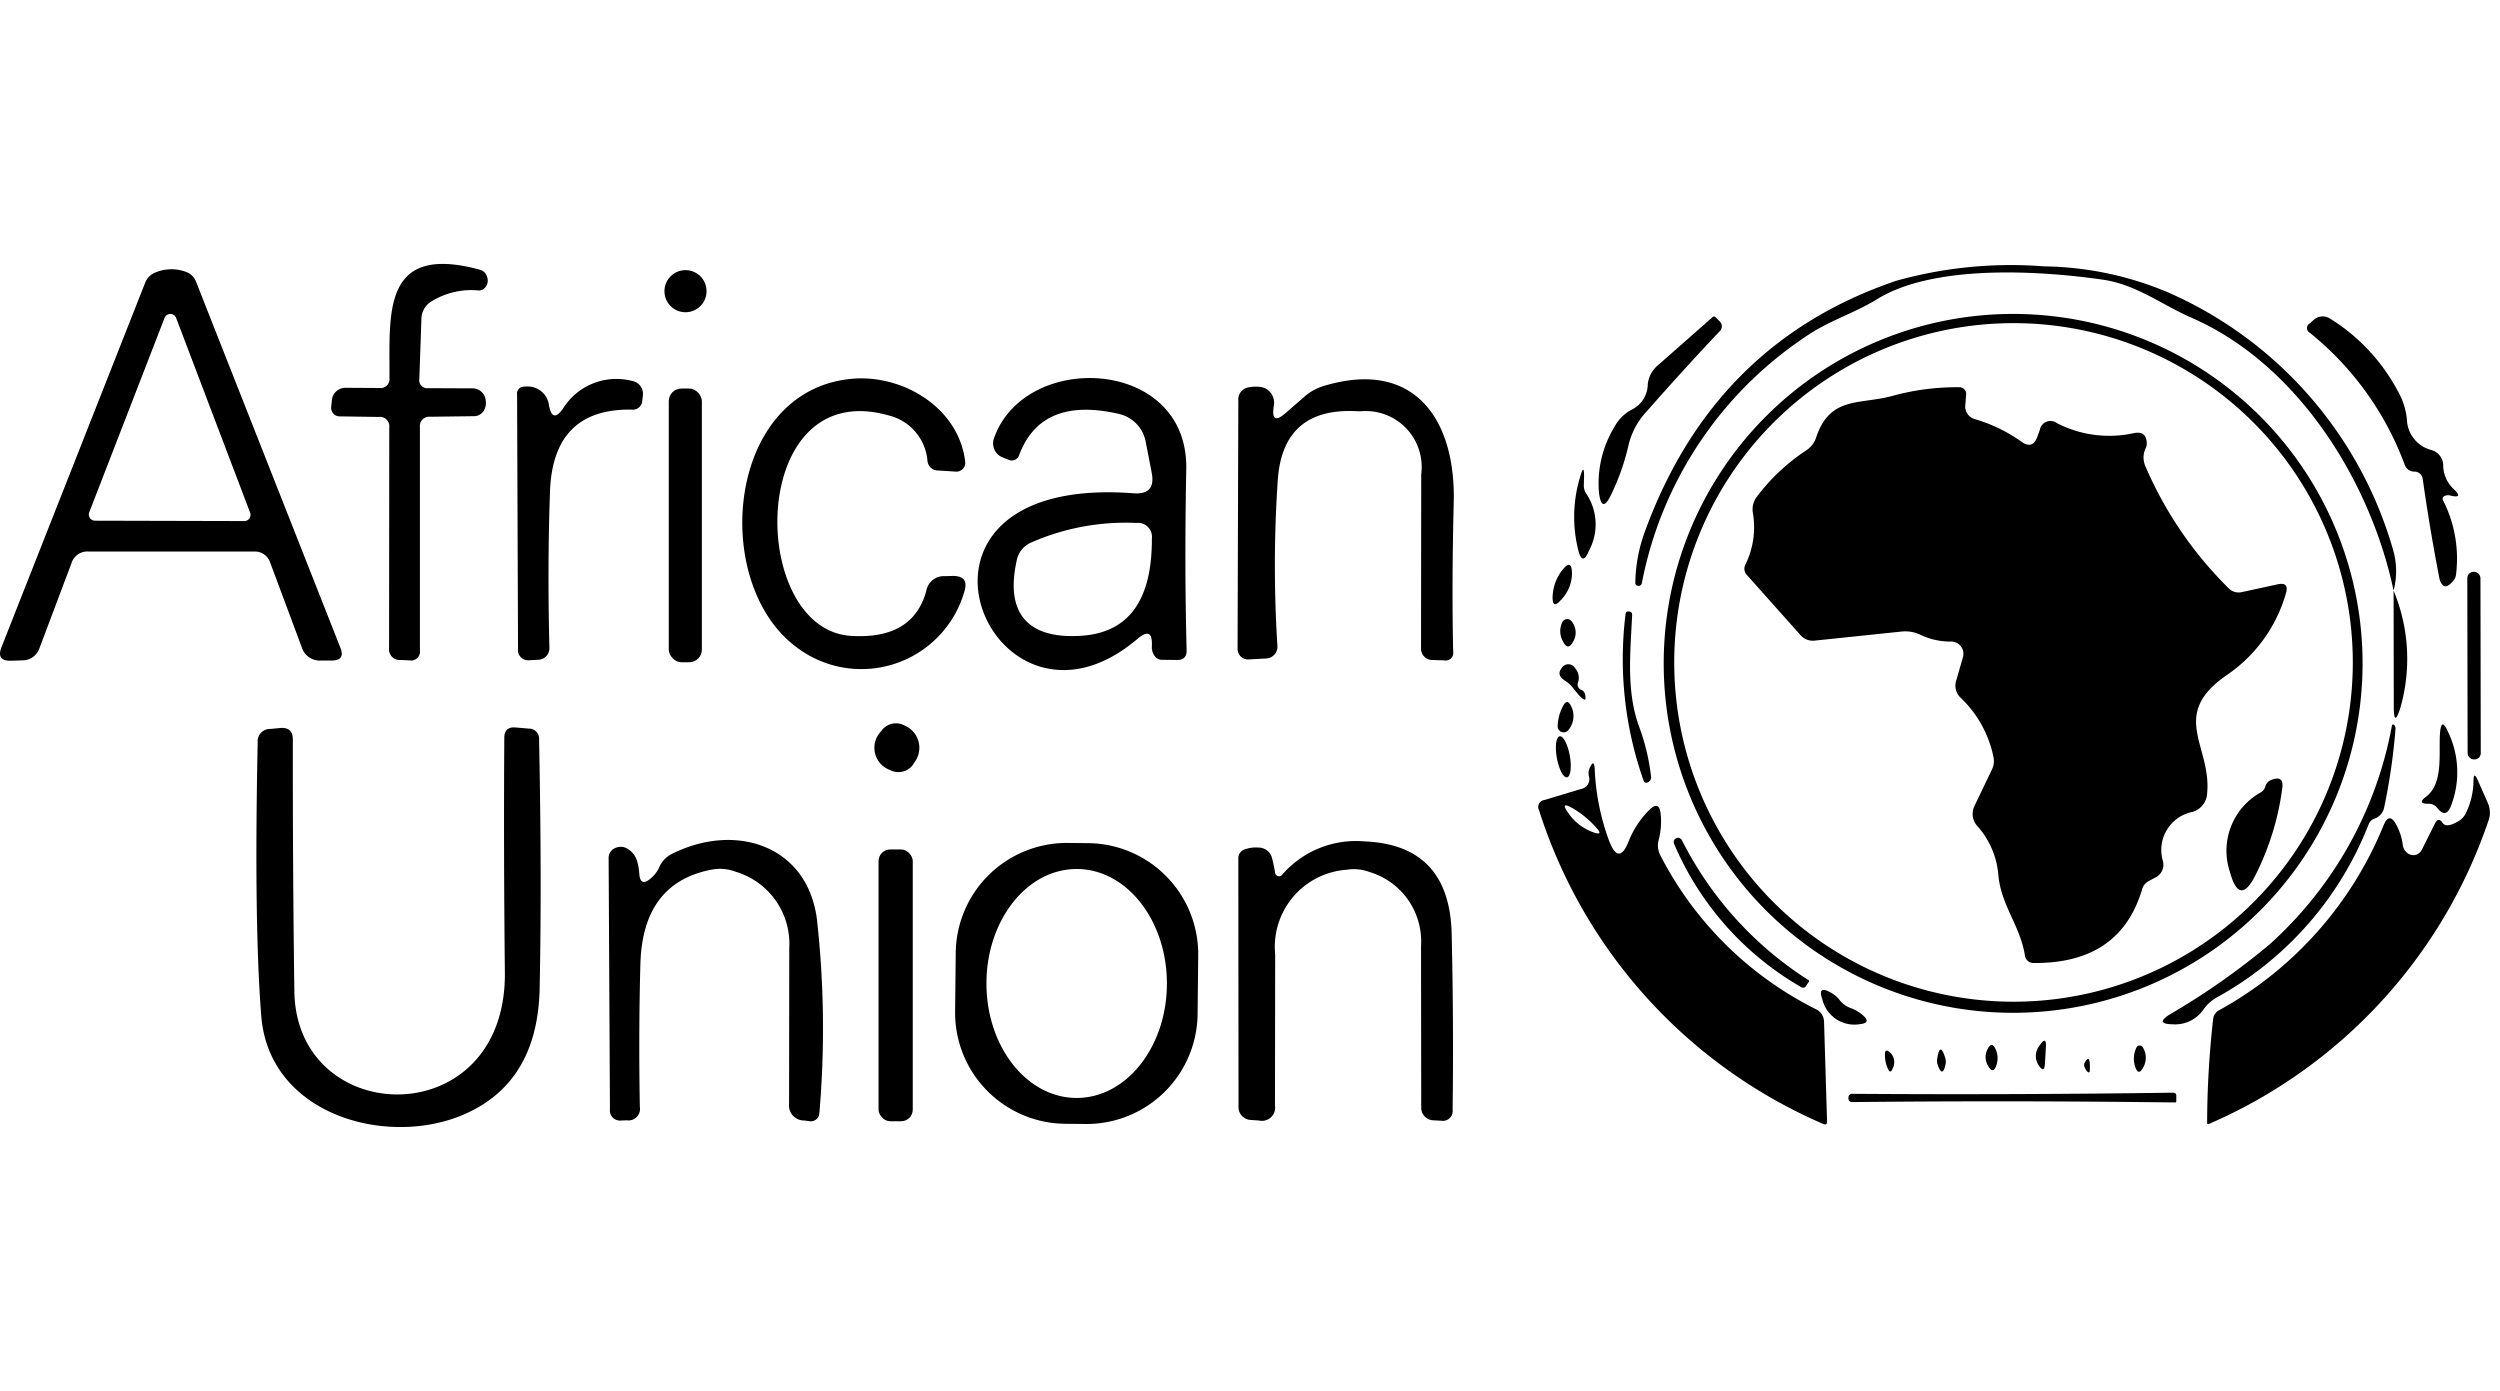
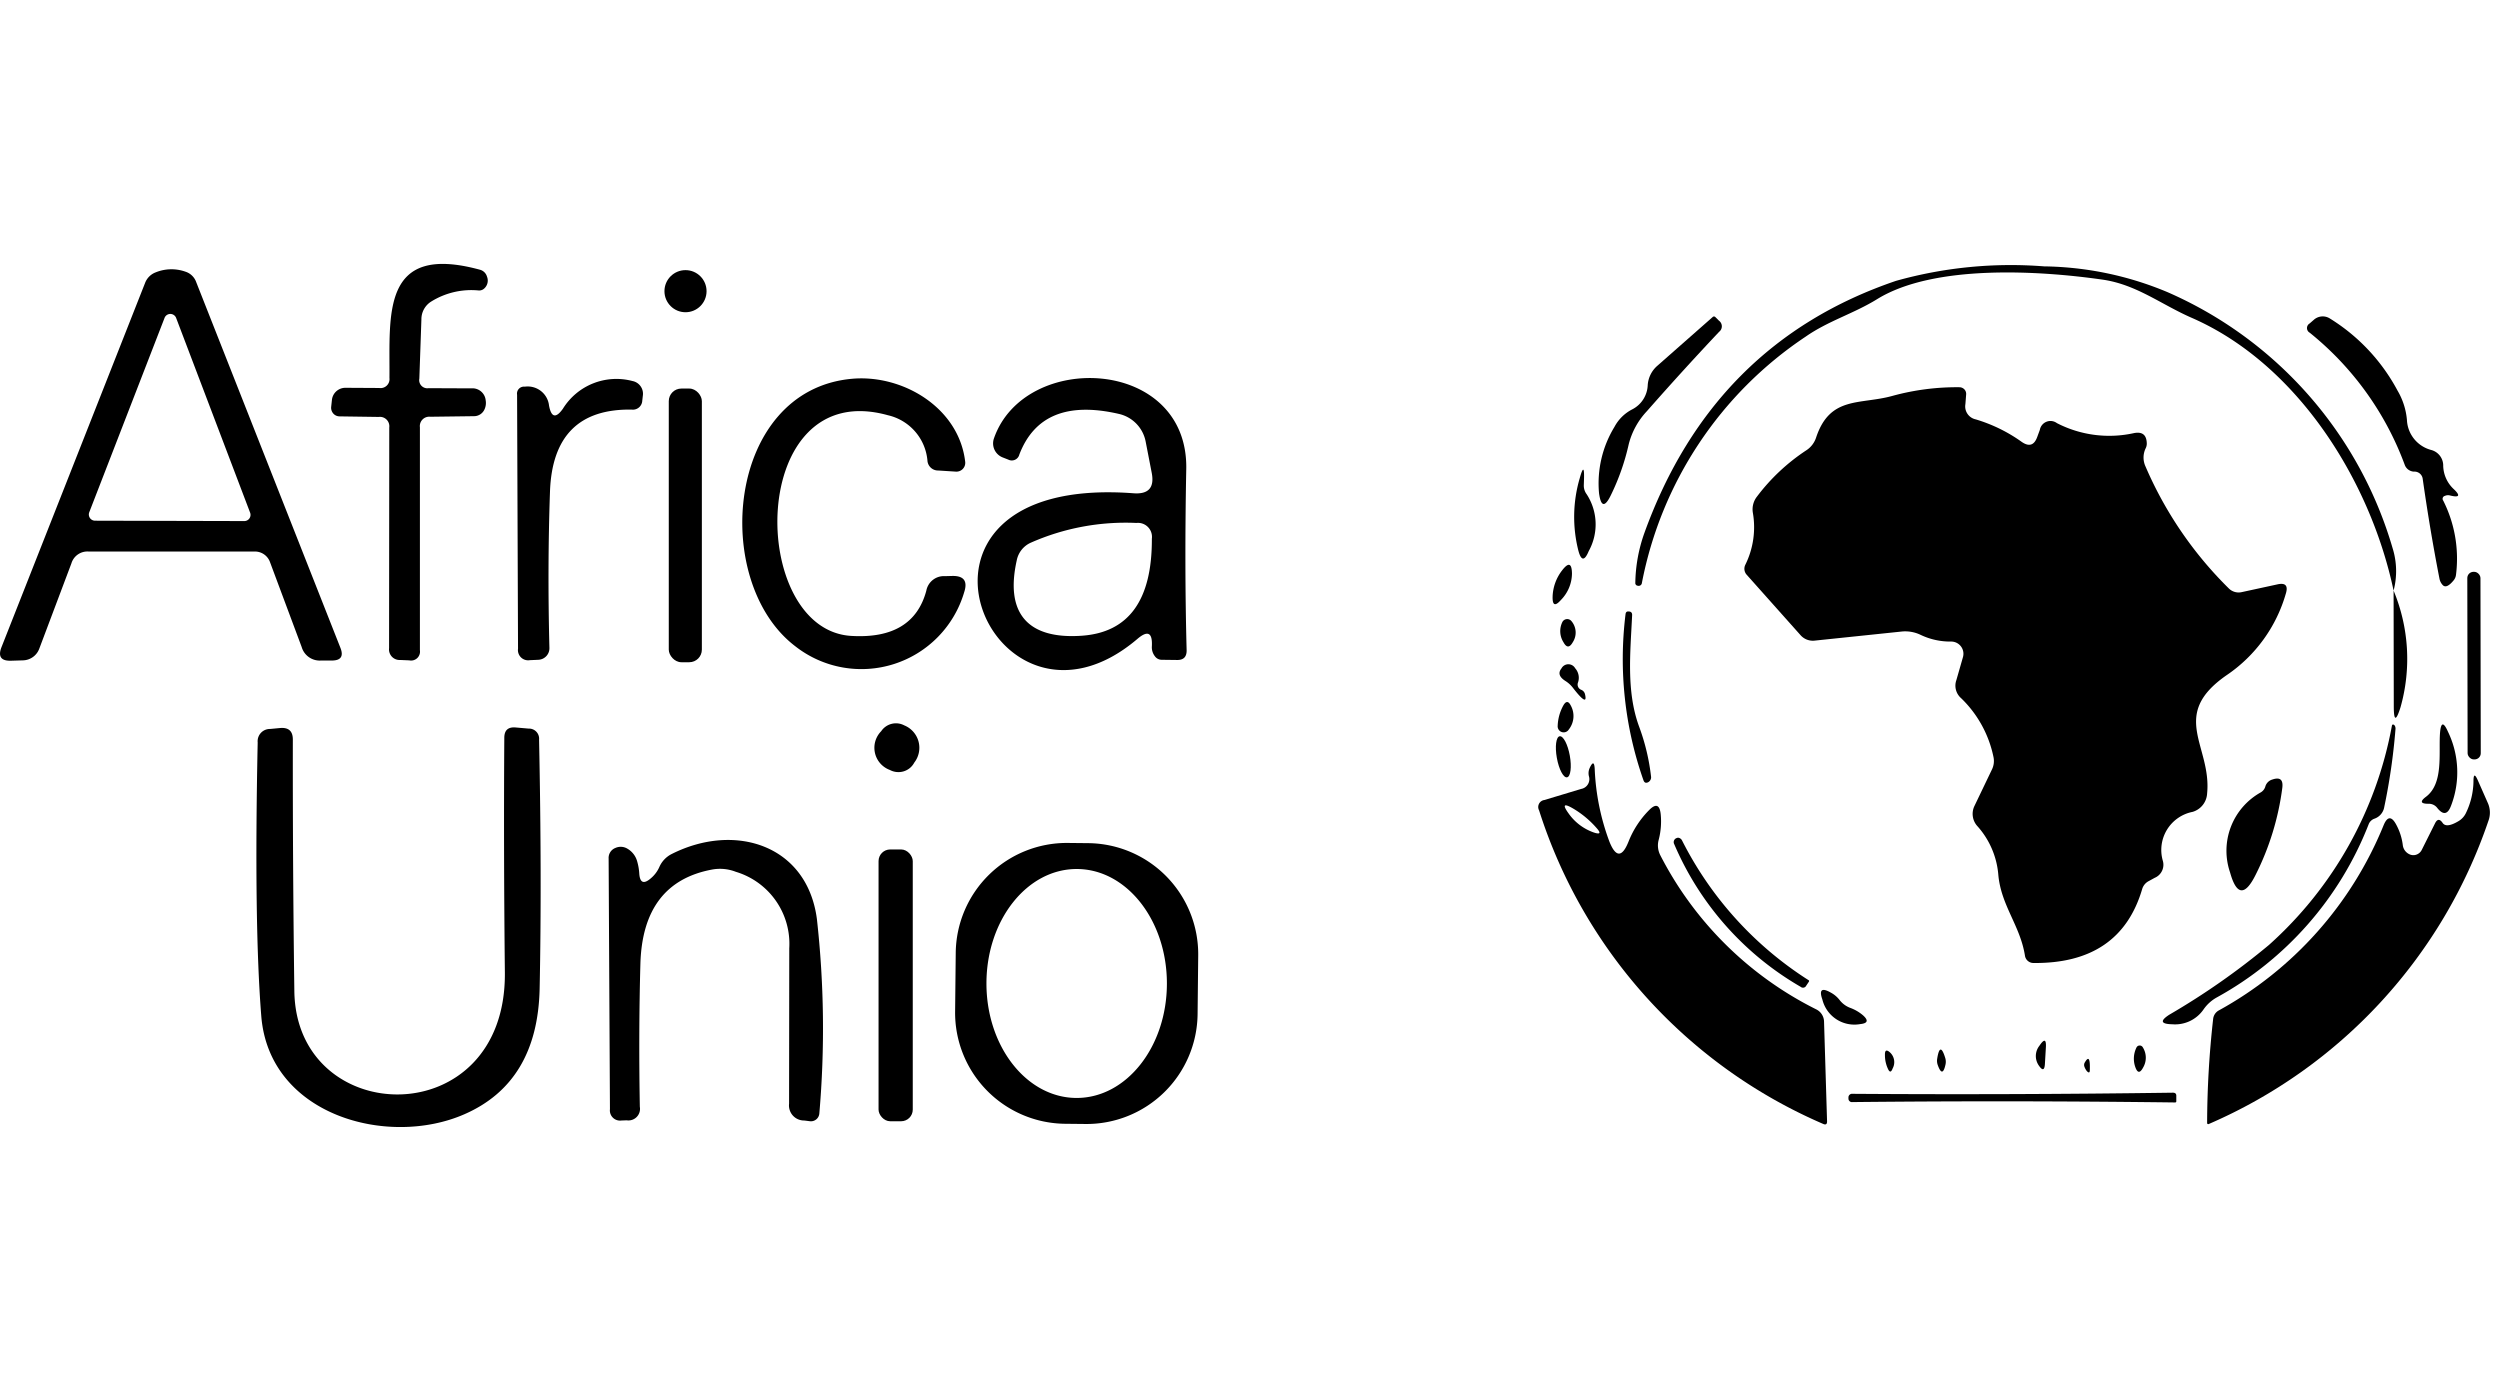
<svg xmlns="http://www.w3.org/2000/svg" width="133" height="74" viewBox="0 0 133 74">
  <g id="Group_8643" data-name="Group 8643" transform="translate(-879 -3805)">
    <rect id="Rectangle_1063" data-name="Rectangle 1063" width="133" height="74" transform="translate(879 3805)" fill="none" />
    <g id="Pasted-20240618-143526" transform="translate(878.889 3805.481)">
      <path id="Path_2003" data-name="Path 2003" d="M22.45,22.25V34.11a.476.476,0,0,1-.57.54l-.48-.02a.563.563,0,0,1-.59-.63l.01-11.74a.5.5,0,0,0-.56-.56l-2.09-.03a.445.445,0,0,1-.331-.155.466.466,0,0,1-.109-.355l.04-.37a.72.72,0,0,1,.73-.64l1.78.01a.477.477,0,0,0,.55-.53c.03-3.35-.46-7.2,4.82-5.76a.53.53,0,0,1,.37.37.563.563,0,0,1-.14.62.389.389,0,0,1-.32.11,4.039,4.039,0,0,0-2.49.58,1.105,1.105,0,0,0-.54.95l-.11,3.16a.432.432,0,0,0,.49.51l2.27.01a.707.707,0,0,1,.77.64.818.818,0,0,1-.06.47.61.61,0,0,1-.56.37L23,21.69A.5.5,0,0,0,22.45,22.25Z" />
      <path id="Path_2004" data-name="Path 2004" d="M3.91,29.49,2.2,34.03a.95.95,0,0,1-.86.62l-.65.02q-.79.02-.5-.72L7.83,14.57a.966.966,0,0,1,.56-.56,2.227,2.227,0,0,1,1.58-.04.9.9,0,0,1,.58.56l7.67,19.45q.27.68-.46.68h-.58a1,1,0,0,1-1.02-.72l-1.69-4.53a.85.85,0,0,0-.79-.55H4.82A.888.888,0,0,0,3.91,29.49Zm.95-2.72a.33.33,0,0,0,.31.45l7.94.02a.33.33,0,0,0,.31-.44L9.48,16.43a.33.33,0,0,0-.61-.01Z" />
      <path id="Path_2005" data-name="Path 2005" d="M127.45,30.94c-1.23-5.84-5.11-12.04-10.71-14.5-1.64-.71-2.94-1.77-4.74-2.04-3.4-.49-9-.83-12.02,1.03-1.26.78-2.59,1.15-3.81,2a20.379,20.379,0,0,0-8.71,13.1.172.172,0,0,1-.22.15h0a.142.142,0,0,1-.13-.16,8.235,8.235,0,0,1,.48-2.64q3.65-10.11,13.39-13.42a22.643,22.643,0,0,1,7.88-.77,17.532,17.532,0,0,1,6.56,1.37A21.381,21.381,0,0,1,127.4,28.69,4.083,4.083,0,0,1,127.45,30.94Z" />
      <circle id="Ellipse_6113" data-name="Ellipse 6113" cx="1.12" cy="1.12" r="1.12" transform="translate(35.46 13.89)" />
      <path id="Path_2006" data-name="Path 2006" d="M86.76,23.15a12.189,12.189,0,0,1-.95,2.71q-.48.99-.63-.1A5.767,5.767,0,0,1,86,22.23a2.219,2.219,0,0,1,.94-.93,1.514,1.514,0,0,0,.83-1.29,1.492,1.492,0,0,1,.51-1.03l2.94-2.59a.1.1,0,0,1,.15,0l.19.19a.369.369,0,0,1,.01.59q-1.87,1.98-3.85,4.23A3.99,3.99,0,0,0,86.76,23.15Z" />
-       <path id="Path_2007" data-name="Path 2007" d="M125.8,34.81a18.59,18.59,0,1,1-18.59-18.59A18.59,18.59,0,0,1,125.8,34.81Zm-.52-.05a18.05,18.05,0,1,0-18.05,18.05,18.05,18.05,0,0,0,18.05-18.05Z" />
      <path id="Path_2008" data-name="Path 2008" d="M130.09,26.15a6.858,6.858,0,0,1,.68,3.95.565.565,0,0,1-.13.3q-.38.46-.58.24a.686.686,0,0,1-.17-.34q-.5-2.56-.89-5.3a.44.44,0,0,0-.47-.39.55.55,0,0,1-.49-.37,16.242,16.242,0,0,0-5.05-7.02.282.282,0,0,1-.01-.49l.23-.2a.71.71,0,0,1,.83-.08,10.1,10.1,0,0,1,3.62,3.85,3.7,3.7,0,0,1,.5,1.56,1.731,1.731,0,0,0,1.3,1.6.858.858,0,0,1,.63.85,1.752,1.752,0,0,0,.56,1.23q.55.52-.19.34a.407.407,0,0,0-.28.02A.158.158,0,0,0,130.09,26.15Z" />
      <path id="Path_2009" data-name="Path 2009" d="M29.32,21.1q.18.95.74.16a3.345,3.345,0,0,1,3.7-1.47.69.69,0,0,1,.55.78l-.03.26a.5.5,0,0,1-.56.48q-4.2-.07-4.35,4.37-.14,4.02-.03,8.31a.615.615,0,0,1-.59.63l-.45.02a.543.543,0,0,1-.63-.61l-.05-13.51a.371.371,0,0,1,.41-.43A1.14,1.14,0,0,1,29.32,21.1Z" />
      <path id="Path_2010" data-name="Path 2010" d="M45.41,33.35q3.28.19,3.98-2.4a.952.952,0,0,1,1-.78l.38-.01q.92-.02.64.85a5.7,5.7,0,0,1-8.99,2.89c-4.52-3.44-3.67-13.63,3.02-14.23,2.7-.24,5.69,1.54,6.02,4.42a.47.47,0,0,1-.49.52l-.94-.06a.564.564,0,0,1-.58-.54,2.718,2.718,0,0,0-2.1-2.4C39.85,19.52,39.88,33.04,45.41,33.35Z" />
      <path id="Path_2011" data-name="Path 2011" d="M61.39,33.91q.06-1.11-.77-.4c-7.79,6.62-14.3-8.8-.22-7.75q1.22.1.98-1.1l-.32-1.65a1.87,1.87,0,0,0-1.42-1.47q-4.11-.95-5.3,2.16a.413.413,0,0,1-.59.27l-.28-.11a.8.8,0,0,1-.48-1.02c1.63-4.69,10.35-4.32,10.23,1.64q-.1,5.15.02,9.63.01.53-.51.52l-.81-.01a.445.445,0,0,1-.37-.19A.775.775,0,0,1,61.39,33.91Zm0-5.73a.745.745,0,0,0-.82-.84,12.474,12.474,0,0,0-5.62,1.05,1.3,1.3,0,0,0-.75.95c-.62,2.79.57,4.2,3.46,4Q61.41,33.08,61.39,28.18Z" />
-       <path id="Path_2012" data-name="Path 2012" d="M68.51,21.49l1.01-.88a2.736,2.736,0,0,1,.99-.55c4.81-1.47,7.05,1.73,6.94,6.18q-.11,4.38-.03,7.94a.405.405,0,0,1-.48.47l-.66-.02a.6.6,0,0,1-.57-.6l.01-9.28a2.975,2.975,0,0,0-3.23-3.35l-.33-.01q-3.8-.14-4.07,3.65a67.483,67.483,0,0,0-.02,8.85.615.615,0,0,1-.156.45.635.635,0,0,1-.434.21l-.94.05a.545.545,0,0,1-.415-.149.565.565,0,0,1-.175-.411l.04-13.21a.656.656,0,0,1,.58-.71,1.9,1.9,0,0,1,.55-.02.816.816,0,0,1,.69.48.862.862,0,0,1,.07.53Q67.7,22.2,68.51,21.49Z" />
      <path id="Path_2013" data-name="Path 2013" d="M103.91,33.65a3.656,3.656,0,0,1-1.63-.36,1.889,1.889,0,0,0-1.03-.17l-4.6.48a.87.87,0,0,1-.75-.29l-2.87-3.22a.475.475,0,0,1-.07-.52,4.507,4.507,0,0,0,.4-2.79,1.1,1.1,0,0,1,.22-.84,10.544,10.544,0,0,1,2.62-2.46,1.28,1.28,0,0,0,.53-.69c.74-2.22,2.33-1.73,4.06-2.21a12.939,12.939,0,0,1,3.57-.46.365.365,0,0,1,.259.117.345.345,0,0,1,.091.263l-.04.52a.705.705,0,0,0,.55.81,8.282,8.282,0,0,1,2.45,1.2q.58.4.82-.26l.14-.38a.575.575,0,0,1,.91-.36,6.078,6.078,0,0,0,4.1.53q.67-.13.68.56a.552.552,0,0,1-.06.25,1.126,1.126,0,0,0-.01.96,20.44,20.44,0,0,0,4.43,6.49.74.74,0,0,0,.69.2l1.89-.41q.65-.15.46.48a7.853,7.853,0,0,1-3.14,4.34c-3.1,2.14-.8,3.77-1.05,6.3a1.08,1.08,0,0,1-.77.98,2.065,2.065,0,0,0-1.59,2.59.753.753,0,0,1-.43.92l-.31.17a.7.7,0,0,0-.35.41q-1.17,4-5.8,3.95a.455.455,0,0,1-.44-.38c-.25-1.61-1.28-2.68-1.42-4.33a4.412,4.412,0,0,0-1.13-2.59.97.97,0,0,1-.14-1.05l.94-1.96a1.026,1.026,0,0,0,.08-.62,6.034,6.034,0,0,0-1.73-3.16.881.881,0,0,1-.25-.96l.35-1.22a.65.65,0,0,0-.63-.83Z" />
      <rect id="Rectangle_1312" data-name="Rectangle 1312" width="1.76" height="14.56" rx="0.67" transform="translate(35.69 20.19)" />
      <path id="Path_2014" data-name="Path 2014" d="M84.52,25.81a2.935,2.935,0,0,1,.11,3.03q-.33.8-.55-.03a7.307,7.307,0,0,1,.07-3.84q.26-.94.23.03l-.01.32A.763.763,0,0,0,84.52,25.81Z" />
      <path id="Path_2015" data-name="Path 2015" d="M82.71,31.26a2.4,2.4,0,0,1,.5-1.39q.52-.68.53.17a2.038,2.038,0,0,1-.59,1.4Q82.69,31.96,82.71,31.26Z" />
      <rect id="Rectangle_1313" data-name="Rectangle 1313" width="0.7" height="9.98" rx="0.33" transform="translate(131.371 29.941) rotate(-0.1)" />
      <path id="Path_2016" data-name="Path 2016" d="M127.45,30.94a9.455,9.455,0,0,1,.37,6.2q-.36,1.15-.36-.05Z" />
      <path id="Path_2017" data-name="Path 2017" d="M87.31,38.17a11.324,11.324,0,0,1,.64,2.69.3.3,0,0,1-.15.27q-.19.1-.26-.11a19.45,19.45,0,0,1-.95-8.83q.02-.16.17-.14h.01q.18.01.17.2C86.85,34.21,86.62,36.29,87.31,38.17Z" />
      <path id="Path_2018" data-name="Path 2018" d="M83.22,32.63a.29.29,0,0,1,.49-.07.939.939,0,0,1,.07,1.13q-.25.44-.49,0A1.1,1.1,0,0,1,83.22,32.63Z" />
      <path id="Path_2019" data-name="Path 2019" d="M84.24,36.22a.329.329,0,0,1,.19.22q.18.73-.64-.33a1.555,1.555,0,0,0-.41-.37q-.48-.31-.2-.66a.415.415,0,0,1,.73-.01.764.764,0,0,1,.15.76A.3.3,0,0,0,84.24,36.22Z" />
      <path id="Path_2020" data-name="Path 2020" d="M83.28,37.05q.21-.37.4.01a1.155,1.155,0,0,1-.11,1.27.32.32,0,0,1-.59-.2A2.417,2.417,0,0,1,83.28,37.05Z" />
      <path id="Path_2021" data-name="Path 2021" d="M126.12,43.38a17.96,17.96,0,0,1-8.09,9.21,2.086,2.086,0,0,0-.69.63,1.838,1.838,0,0,1-1.67.79q-.91-.02-.15-.51a38.509,38.509,0,0,0,5.3-3.71,20.631,20.631,0,0,0,6.54-11.66q.02-.1.11-.05a.182.182,0,0,1,.06.08.313.313,0,0,1,.02.16,32.946,32.946,0,0,1-.6,4.15.791.791,0,0,1-.51.6A.509.509,0,0,0,126.12,43.38Z" />
      <path id="Path_2022" data-name="Path 2022" d="M129.17,41.91c.95-.71.67-2.32.75-3.4q.07-.86.42-.07a4.951,4.951,0,0,1,.16,3.96q-.26.68-.72.11a.561.561,0,0,0-.48-.23Q128.68,42.28,129.17,41.91Z" />
      <path id="Path_2023" data-name="Path 2023" d="M15.77,52.23c.08,7.37,11.28,7.65,11.2-.97q-.07-6.59-.03-12.49,0-.6.6-.55l.69.06a.538.538,0,0,1,.56.59q.15,7.35.03,13.25-.11,4.98-4.01,6.68c-4.07,1.78-10.39.06-10.8-5.24q-.39-4.91-.19-14.54a.653.653,0,0,1,.66-.72l.53-.05q.68-.06.68.61Q15.68,45.47,15.77,52.23Z" />
      <path id="Path_2024" data-name="Path 2024" d="M46.99,38.42a.945.945,0,0,1,1.23-.31,1.286,1.286,0,0,1,.53,1.98.945.945,0,0,1-.566.465.965.965,0,0,1-.734-.075A1.256,1.256,0,0,1,46.99,38.42Z" />
      <ellipse id="Ellipse_6114" data-name="Ellipse 6114" cx="1.11" cy="0.35" rx="1.11" ry="0.35" transform="translate(83.428 38.626) rotate(79.8)" />
      <path id="Path_2025" data-name="Path 2025" d="M84.64,40.81a.673.673,0,0,1,.04-.43q.24-.52.27.05a12.471,12.471,0,0,0,.78,3.86q.51,1.28,1.02,0a4.96,4.96,0,0,1,1.1-1.68q.53-.53.61.22a3.876,3.876,0,0,1-.11,1.38,1.14,1.14,0,0,0,.09.81,18.7,18.7,0,0,0,8.3,8.2.745.745,0,0,1,.41.65l.16,5.29q.01.25-.21.15A27.119,27.119,0,0,1,81.99,42.63a.375.375,0,0,1,.28-.55l1.96-.59A.529.529,0,0,0,84.64,40.81Zm-.86,1.71q-.71-.41-.23.26a2.738,2.738,0,0,0,1.33,1.02q.55.19.16-.24A5.081,5.081,0,0,0,83.78,42.52Z" />
      <path id="Path_2026" data-name="Path 2026" d="M130.91,43.2a1,1,0,0,0,.38-.41,4,4,0,0,0,.41-1.71q0-.57.23-.05l.53,1.2a1.254,1.254,0,0,1,.03.97,27.034,27.034,0,0,1-14.88,16.12.06.06,0,0,1-.08-.05,50.838,50.838,0,0,1,.32-5.54.585.585,0,0,1,.29-.45,19.72,19.72,0,0,0,8.78-9.86q.3-.72.67-.03a3.071,3.071,0,0,1,.35,1.09.614.614,0,0,0,.34.48.485.485,0,0,0,.381.027.505.505,0,0,0,.289-.257l.7-1.4q.18-.37.41-.03Q130.26,43.59,130.91,43.2Z" />
      <path id="Path_2027" data-name="Path 2027" d="M120.63,41.35a.542.542,0,0,1,.37-.36q.61-.21.53.44a14.365,14.365,0,0,1-1.42,4.63q-.85,1.71-1.36-.13a3.554,3.554,0,0,1,1.64-4.26A.532.532,0,0,0,120.63,41.35Z" />
      <path id="Path_2028" data-name="Path 2028" d="M95.91,52.02a16.045,16.045,0,0,1-6.73-7.59.229.229,0,0,1,.14-.33.162.162,0,0,1,.1-.01.269.269,0,0,1,.18.15,18.92,18.92,0,0,0,6.72,7.42q.06.03.02.09l-.14.21A.188.188,0,0,1,95.91,52.02Z" />
      <path id="Path_2029" data-name="Path 2029" d="M34.73,46.25a1.662,1.662,0,0,0,.46-.61,1.4,1.4,0,0,1,.66-.69c3.35-1.69,7.2-.49,7.72,3.46a52.45,52.45,0,0,1,.13,10.34.45.45,0,0,1-.49.42l-.31-.04a.8.8,0,0,1-.81-.89l.01-8.27a4,4,0,0,0-2.84-4.07,2.32,2.32,0,0,0-1.27-.12q-3.69.69-3.81,5.02-.1,3.67-.03,7.6a.617.617,0,0,1-.7.72l-.28.01a.54.54,0,0,1-.61-.6l-.07-13.34a.566.566,0,0,1,.36-.56.684.684,0,0,1,.64.04,1.12,1.12,0,0,1,.52.68,2.922,2.922,0,0,1,.11.64Q34.17,46.73,34.73,46.25Z" />
      <path id="Path_2030" data-name="Path 2030" d="M63.823,53.467a5.91,5.91,0,0,1-5.972,5.848l-1.08-.011a5.91,5.91,0,0,1-5.848-5.972l.033-3.12a5.91,5.91,0,0,1,5.972-5.848l1.08.011a5.91,5.91,0,0,1,5.848,5.972ZM57.39,57.93c2.651,0,4.8-2.727,4.8-6.09s-2.149-6.09-4.8-6.09-4.8,2.727-4.8,6.09,2.149,6.09,4.8,6.09Z" />
-       <path id="Path_2031" data-name="Path 2031" d="M67.95,45.97a.21.21,0,0,0,.36.1,5.18,5.18,0,0,1,4.36-1.79q4.56.17,4.67,4.92.11,4.78.05,9.35a.525.525,0,0,1-.62.59l-.4-.02a.67.67,0,0,1-.65-.67l-.01-8.61a3.853,3.853,0,0,0-2.74-3.93,2.385,2.385,0,0,0-1.22-.12,4.112,4.112,0,0,0-3.8,4.5l-.01,8.05a.7.7,0,0,1-.85.79l-.45-.03a.68.68,0,0,1-.64-.68l-.01-13.21a.5.5,0,0,1,.39-.52,1.773,1.773,0,0,1,.7-.08.735.735,0,0,1,.71.59A7.512,7.512,0,0,1,67.95,45.97Z" />
      <rect id="Rectangle_1314" data-name="Rectangle 1314" width="1.82" height="14.46" rx="0.62" transform="translate(46.85 44.71)" />
      <path id="Path_2032" data-name="Path 2032" d="M98.55,53.14a2.236,2.236,0,0,1,.68.4q.44.4-.15.46a1.755,1.755,0,0,1-2.02-1.31q-.27-.77.44-.37a1.487,1.487,0,0,1,.47.39A1.279,1.279,0,0,0,98.55,53.14Z" />
      <path id="Path_2033" data-name="Path 2033" d="M108.9,56.12q-.03.51-.32.09a.882.882,0,0,1,.03-1.06q.39-.58.34.12Z" />
-       <path id="Path_2034" data-name="Path 2034" d="M105.88,55.28q.19-.34.37,0a1.133,1.133,0,0,1,.06.93q-.16.46-.41.05A.9.9,0,0,1,105.88,55.28Z" />
      <path id="Path_2035" data-name="Path 2035" d="M113.77,55.25a.19.19,0,0,1,.34-.01,1.032,1.032,0,0,1,.01,1.08q-.24.45-.41-.03A1.343,1.343,0,0,1,113.77,55.25Z" />
      <path id="Path_2036" data-name="Path 2036" d="M100.66,55.51a.7.7,0,0,1,.14.85q-.12.33-.26,0a1.719,1.719,0,0,1-.15-.72Q100.38,55.26,100.66,55.51Z" />
      <path id="Path_2037" data-name="Path 2037" d="M103.6,55.81a.69.69,0,0,1,.01.35q-.16.72-.41.02a.661.661,0,0,1-.03-.34Q103.32,54.89,103.6,55.81Z" />
      <path id="Path_2038" data-name="Path 2038" d="M111.29,56.44q0,.23-.16.06a.824.824,0,0,1-.13-.24.258.258,0,0,1,.03-.23Q111.32,55.53,111.29,56.44Z" />
      <path id="Path_2039" data-name="Path 2039" d="M115.71,57.65q.19,0,.18.18v.28q0,.06-.07.06-8.63-.11-17.16-.02a.186.186,0,0,1-.21-.21v-.01a.194.194,0,0,1,.22-.22Q107.08,57.77,115.71,57.65Z" />
    </g>
  </g>
</svg>